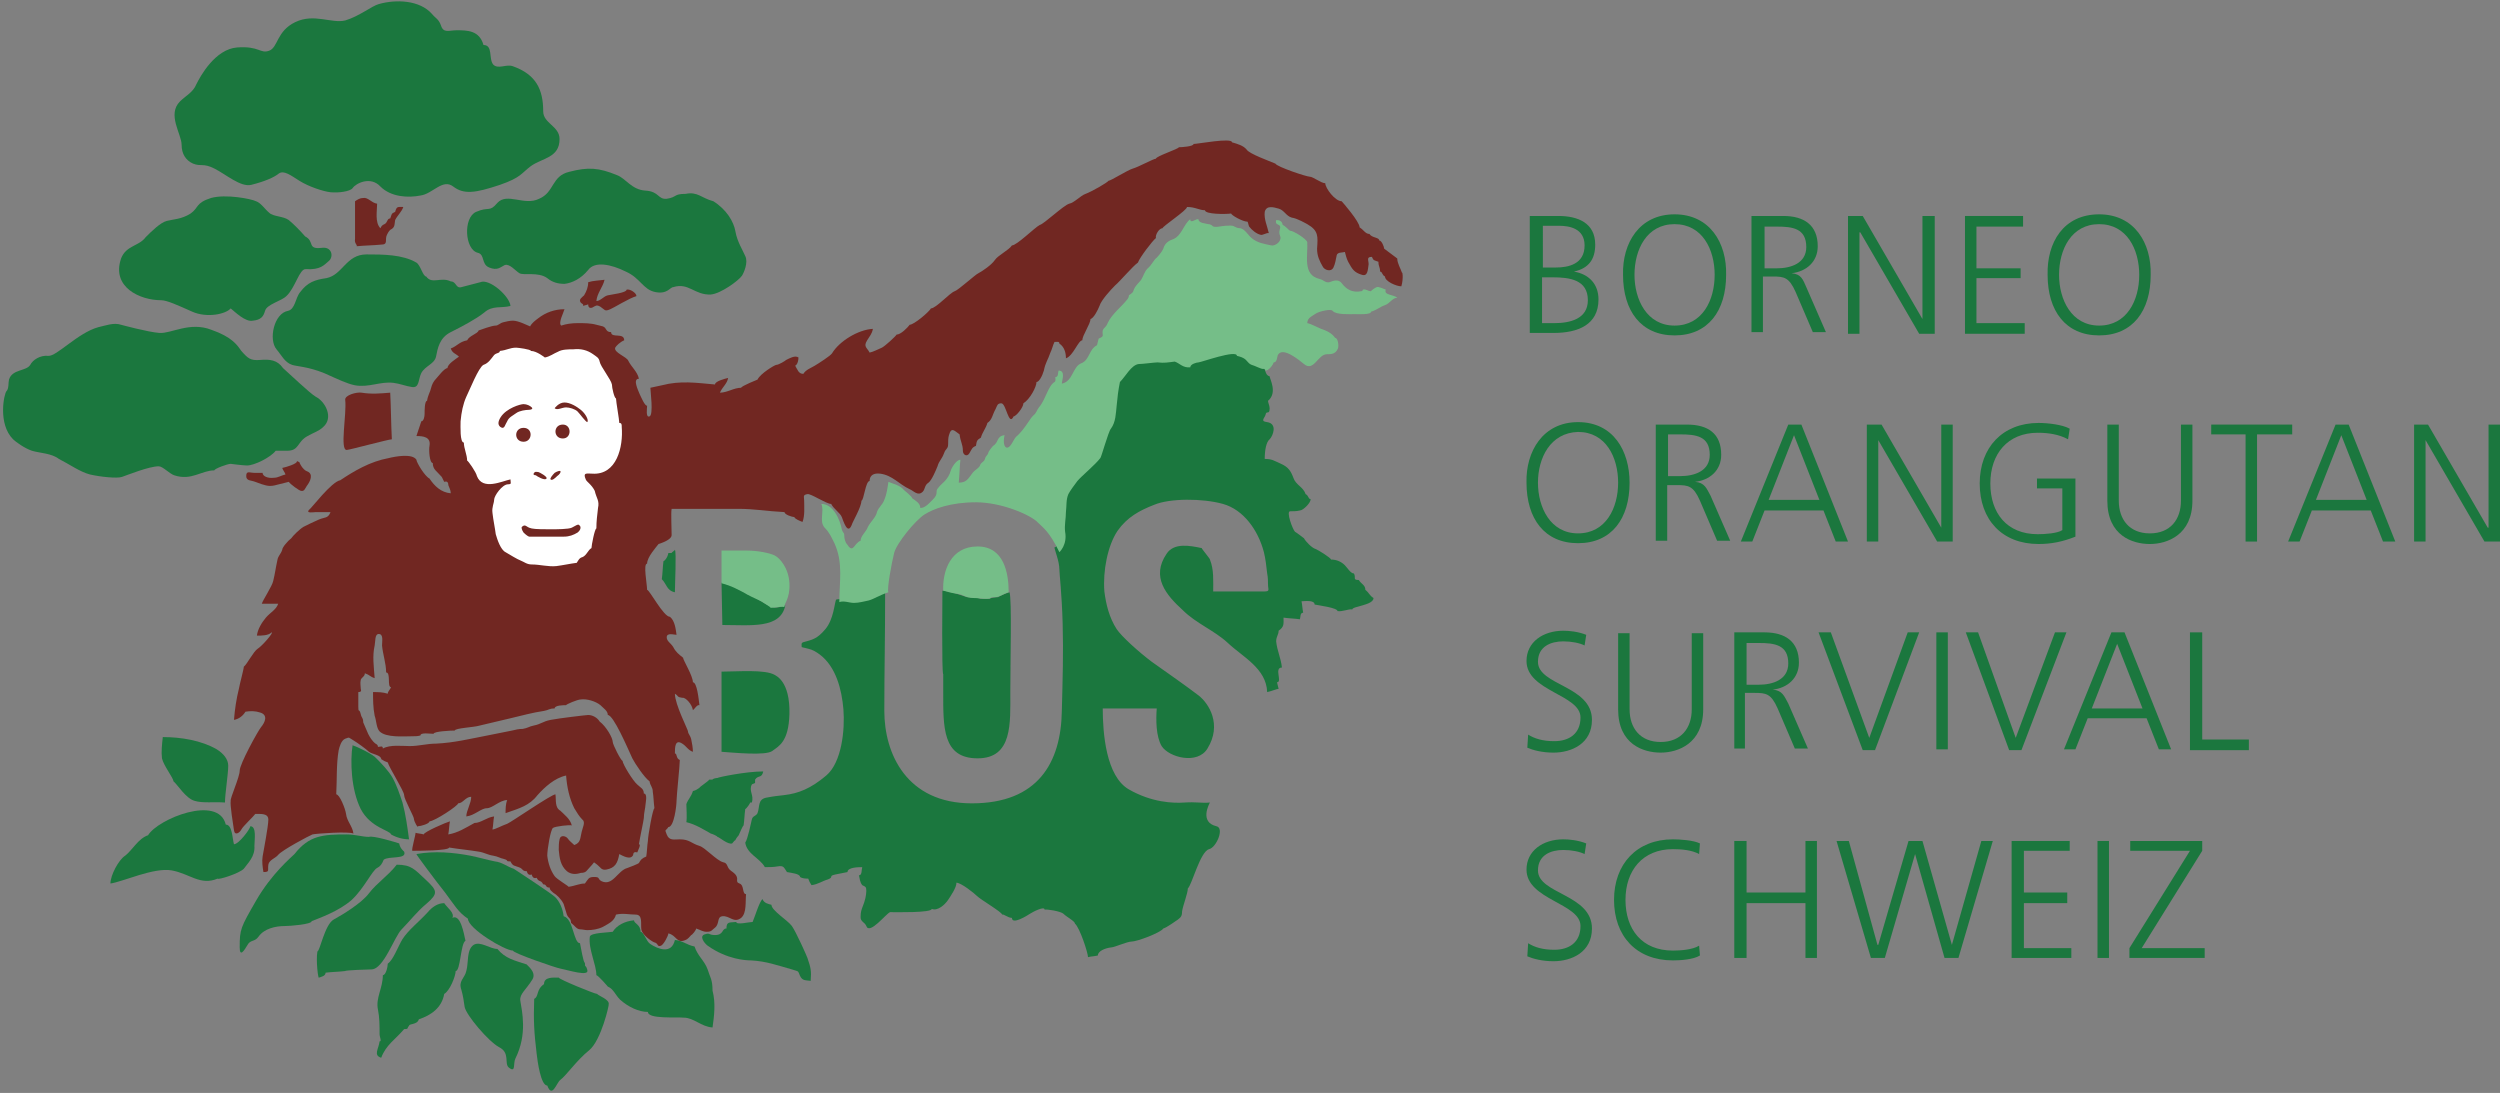
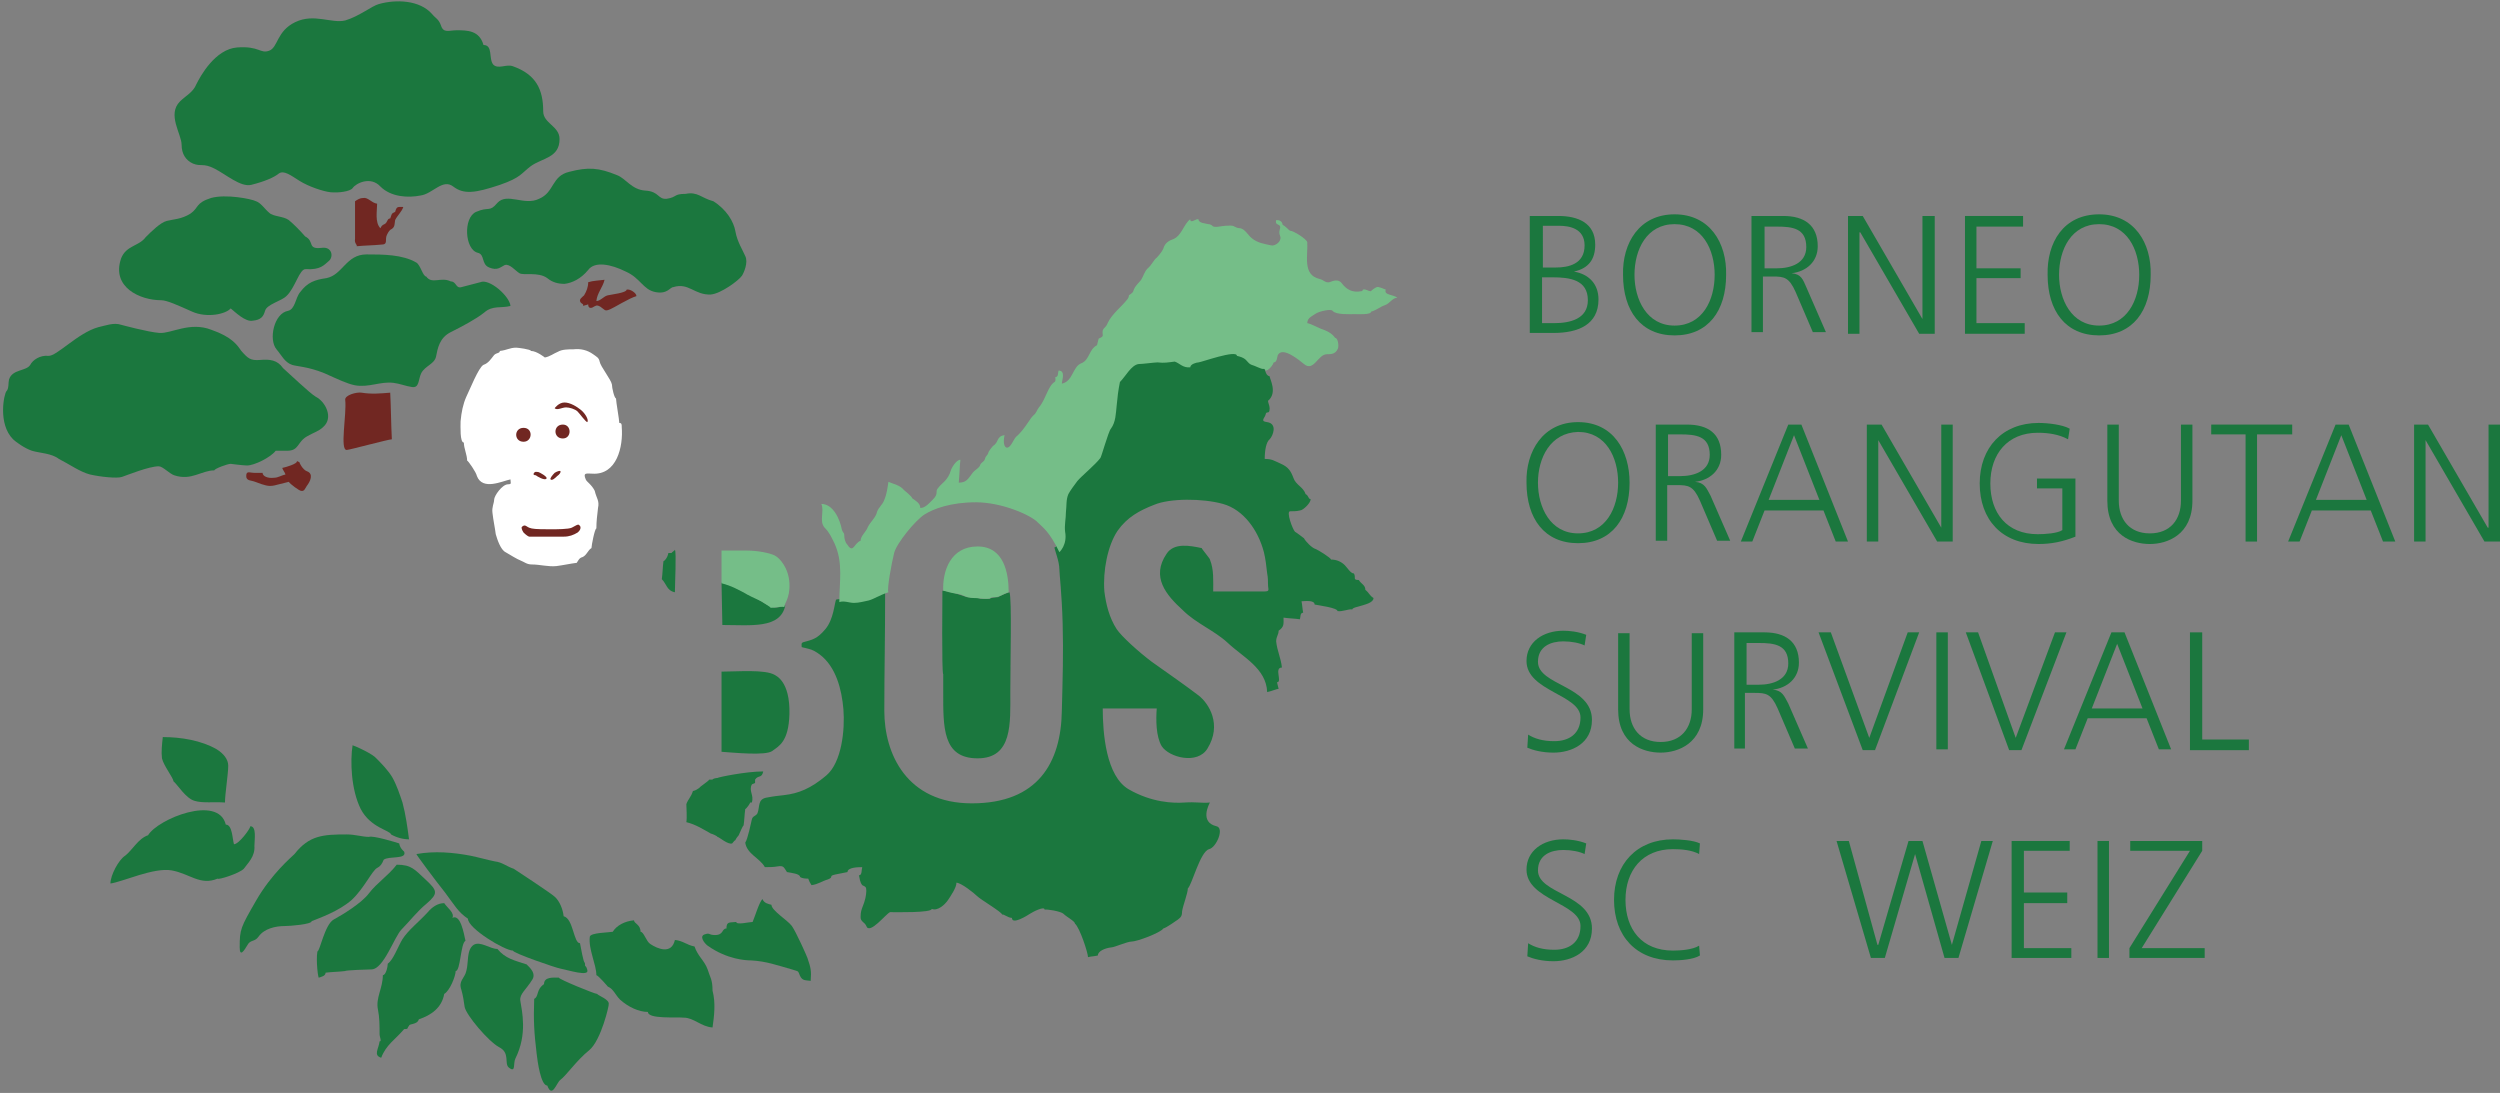
<svg xmlns="http://www.w3.org/2000/svg" version="1.1" id="Ebene_1" x="0px" y="0px" viewBox="0 0 305.6 133.6" style="enable-background:new 0 0 305.6 133.6;" xml:space="preserve">
  <rect x="0" y="0" width="305.6" height="133.6" fill="#808080" stroke="none" />
  <style type="text/css">
	.st0{fill:#1B773E;}
	.st1{fill:#75BE88;}
	.st2{fill:#712722;}
	.st3{fill:#FFFFFF;}
</style>
  <g>
    <g>
      <path class="st0" d="M188.6,32.7h1.6c1.5,0,3.5-0.4,3.5-2.7c0-2.1-1.9-2.4-3.1-2.4h-2V32.7z M188.5,39.5h1.5    c1.9,0,4.1-0.5,4.1-2.8c0-2.5-2.2-2.8-4.3-2.8h-1.3V39.5z M187.1,26.4h3.4c2.3,0,4.5,0.8,4.5,3.5c0,1.8-0.8,2.9-2.6,3.3l0,0    c1.8,0.3,3,1.5,3,3.4c0,3.1-2.5,4.1-5.5,4.1H187V26.4H187.1z" />
      <path class="st0" d="M199.8,33.6c0,3,1.5,6.2,4.9,6.2s4.9-3.1,4.9-6.2s-1.5-6.2-4.9-6.2C201.3,27.4,199.8,30.5,199.8,33.6     M204.7,26.2c4.3,0,6.4,3.5,6.3,7.4c0,4.4-2.2,7.4-6.3,7.4s-6.3-3-6.3-7.4C198.3,29.7,200.4,26.2,204.7,26.2" />
      <path class="st0" d="M215.7,32.8h1.5c1.7,0,3.6-0.6,3.6-2.6c0-2.3-1.7-2.5-3.6-2.5h-1.5V32.8z M214.3,26.4h3.7    c2.5,0,4.2,1.1,4.2,3.7c0,1.9-1.4,3.1-3.2,3.3l0,0c1.2,0.1,1.4,0.8,1.8,1.7l2.4,5.5h-1.6l-2.1-4.9c-0.8-1.8-1.4-1.9-2.8-1.9h-1.2    v6.8h-1.4V26.4H214.3z" />
    </g>
    <polygon class="st0" points="225.9,26.4 227.7,26.4 235,39 235,39 235,26.4 236.5,26.4 236.5,40.8 234.6,40.8 227.4,28.4    227.3,28.4 227.3,40.8 225.9,40.8  " />
    <polygon class="st0" points="240.2,26.4 247.3,26.4 247.3,27.7 241.6,27.7 241.6,32.8 247,32.8 247,34 241.6,34 241.6,39.5    247.5,39.5 247.5,40.8 240.2,40.8  " />
    <g>
      <path class="st0" d="M251.7,33.6c0,3,1.5,6.2,4.9,6.2c3.4,0,4.9-3.1,4.9-6.2s-1.5-6.2-4.9-6.2C253.2,27.4,251.7,30.5,251.7,33.6     M256.6,26.2c4.3,0,6.4,3.5,6.3,7.4c0,4.4-2.2,7.4-6.3,7.4c-4.1,0-6.3-3-6.3-7.4C250.2,29.7,252.2,26.2,256.6,26.2" />
      <path class="st0" d="M188,59c0,3,1.5,6.2,4.9,6.2s4.9-3.1,4.9-6.2s-1.5-6.2-4.9-6.2C189.5,52.9,188,56,188,59 M192.9,51.6    c4.3,0,6.3,3.5,6.3,7.4c0,4.4-2.2,7.4-6.3,7.4s-6.3-3-6.3-7.4C186.5,55.2,188.6,51.6,192.9,51.6" />
      <path class="st0" d="M203.9,58.2h1.5c1.7,0,3.6-0.6,3.6-2.6c0-2.3-1.7-2.5-3.6-2.5h-1.5V58.2z M202.5,51.9h3.7    c2.6,0,4.2,1.1,4.2,3.7c0,1.9-1.4,3.1-3.2,3.3l0,0c1.2,0.1,1.4,0.8,1.9,1.7l2.4,5.5h-1.6l-2.1-4.9c-0.8-1.8-1.4-1.9-2.8-1.9h-1.2    v6.8h-1.4V51.9H202.5z" />
    </g>
    <path class="st0" d="M219.3,53.2l-3.1,7.9h6.2L219.3,53.2z M218.6,51.9h1.6l5.7,14.3h-1.5l-1.5-3.8h-7.2l-1.5,3.8h-1.4L218.6,51.9z   " />
    <polygon class="st0" points="228.2,51.9 230,51.9 237.3,64.5 237.3,64.5 237.3,51.9 238.7,51.9 238.7,66.2 236.8,66.2 229.6,53.8    229.6,53.8 229.6,66.2 228.2,66.2  " />
    <g>
      <path class="st0" d="M252.3,59.7H249v-1.2h4.7v7.1c-1.5,0.6-2.9,0.9-4.5,0.9c-4.5,0-7.2-3-7.2-7.4s2.8-7.4,7.2-7.4    c1.1,0,2.9,0.2,3.8,0.7l-0.2,1.3c-1.1-0.6-2.4-0.8-3.7-0.8c-3.7,0-5.8,2.6-5.8,6.2c0,3.6,2,6.2,5.8,6.2c0.9,0,2.4-0.1,3-0.5v-5.1    H252.3z" />
      <path class="st0" d="M268,61.2c0,4.2-3.1,5.3-5.2,5.3s-5.2-1-5.2-5.3v-9.3h1.4v9.3c0,2.3,1.3,4,3.8,4s3.8-1.7,3.8-4v-9.3h1.4    L268,61.2L268,61.2z" />
    </g>
    <polygon class="st0" points="274.5,53.1 270.3,53.1 270.3,51.9 280.2,51.9 280.2,53.1 275.9,53.1 275.9,66.2 274.5,66.2  " />
    <path class="st0" d="M286.2,53.2l-3.1,7.9h6.2L286.2,53.2z M285.5,51.9h1.6l5.7,14.3h-1.5l-1.5-3.8h-7.2l-1.5,3.8h-1.4L285.5,51.9z   " />
    <polygon class="st0" points="304.2,51.9 304.2,64.5 304.1,64.5 296.8,51.9 295.1,51.9 295.1,66.2 296.5,66.2 296.5,53.8    296.5,53.8 303.7,66.2 305.6,66.2 305.6,51.9  " />
    <g>
      <path class="st0" d="M186.8,89.8c0.8,0.5,1.8,0.8,3.2,0.8c1.8,0,3.2-0.9,3.2-2.9c0-2.8-6.6-3.2-6.6-6.9c0-2.3,2-3.7,4.5-3.7    c0.7,0,1.8,0.1,2.8,0.5l-0.2,1.3c-0.6-0.3-1.6-0.5-2.6-0.5c-1.5,0-3.1,0.6-3.1,2.5c0,2.9,6.6,2.9,6.6,7.1c0,2.9-2.5,4-4.7,4    c-1.4,0-2.5-0.3-3.2-0.6L186.8,89.8z" />
      <path class="st0" d="M208.2,86.7c0,4.2-3.1,5.3-5.2,5.3c-2.1,0-5.2-1-5.2-5.3v-9.3h1.4v9.3c0,2.3,1.3,4,3.8,4s3.8-1.7,3.8-4v-9.3    h1.4V86.7z" />
      <path class="st0" d="M213.5,83.7h1.5c1.7,0,3.6-0.6,3.6-2.6c0-2.3-1.7-2.5-3.6-2.5h-1.5V83.7z M212,77.3h3.7    c2.5,0,4.2,1.1,4.2,3.7c0,1.9-1.4,3.1-3.2,3.3l0,0c1.2,0.1,1.4,0.8,1.9,1.7l2.4,5.5h-1.6l-2.1-4.9c-0.8-1.8-1.4-1.9-2.8-1.9h-1.2    v6.8H212V77.3z" />
    </g>
    <polygon class="st0" points="229.2,91.7 227.7,91.7 222.3,77.3 223.8,77.3 228.5,90.2 233.2,77.3 234.6,77.3  " />
    <rect x="236.7" y="77.3" class="st0" width="1.4" height="14.3" />
    <polygon class="st0" points="247.1,91.7 245.6,91.7 240.3,77.3 241.8,77.3 246.4,90.2 251.2,77.3 252.6,77.3  " />
    <path class="st0" d="M258.8,78.7l-3.1,7.9h6.2L258.8,78.7z M258.1,77.3h1.6l5.7,14.3h-1.5l-1.5-3.8h-7.2l-1.5,3.8h-1.4L258.1,77.3z   " />
    <polygon class="st0" points="267.7,77.3 269.2,77.3 269.2,90.4 274.9,90.4 274.9,91.7 267.7,91.7  " />
    <g>
      <path class="st0" d="M186.8,115.3c0.8,0.5,1.8,0.8,3.2,0.8c1.8,0,3.2-0.9,3.2-2.9c0-2.8-6.6-3.2-6.6-6.9c0-2.3,2-3.7,4.5-3.7    c0.7,0,1.8,0.1,2.8,0.5l-0.2,1.3c-0.6-0.3-1.6-0.5-2.6-0.5c-1.5,0-3.1,0.6-3.1,2.5c0,2.9,6.6,2.9,6.6,7.1c0,2.9-2.5,4-4.7,4    c-1.4,0-2.5-0.3-3.2-0.6L186.8,115.3z" />
      <path class="st0" d="M207.7,104.4c-0.9-0.5-2.2-0.6-3.2-0.6c-3.7,0-5.8,2.6-5.8,6.2s2,6.2,5.8,6.2c0.9,0,2.4-0.1,3.2-0.6l0.1,1.2    c-0.8,0.5-2.4,0.6-3.3,0.6c-4.5,0-7.2-3-7.2-7.4s2.8-7.4,7.2-7.4c0.8,0,2.5,0.1,3.3,0.5L207.7,104.4z" />
    </g>
-     <polygon class="st0" points="212,102.8 213.5,102.8 213.5,109.1 220.7,109.1 220.7,102.8 222.1,102.8 222.1,117.1 220.7,117.1    220.7,110.4 213.5,110.4 213.5,117.1 212,117.1  " />
    <polygon class="st0" points="239.4,117.1 237.7,117.1 234.1,104.4 234.1,104.4 230.4,117.1 228.7,117.1 224.5,102.8 226,102.8    229.5,115.5 229.6,115.5 233.3,102.8 235,102.8 238.6,115.5 238.6,115.5 242.2,102.8 243.6,102.8  " />
    <polygon class="st0" points="245.9,102.8 253,102.8 253,104 247.4,104 247.4,109.1 252.7,109.1 252.7,110.4 247.4,110.4    247.4,115.9 253.2,115.9 253.2,117.1 245.9,117.1  " />
    <rect x="256.4" y="102.8" class="st0" width="1.4" height="14.3" />
    <polygon class="st0" points="260.3,115.9 267.7,104 260.4,104 260.4,102.8 269.2,102.8 269.2,104 261.8,115.9 269.5,115.9    269.5,117.1 260.3,117.1  " />
    <g>
      <path class="st0" d="M59.1,5.5c1.2,0,0.6,1.7,1.2,2.4c0.6,0.6,1.6-0.1,2.4,0.2c2.8,1,3.7,2.8,3.7,5.5c0,1.5,2,1.8,2,3.4    c0,2.3-2.1,2.3-3.5,3.3c-1.2,0.9-1.2,1.4-3.8,2.3c-3,1-4.4,1.2-5.7,0.2s-2.5,0.9-4,1.1c-1.5,0.3-3.6,0.2-4.9-1.1    c-1.2-1.3-3-0.4-3.4,0.2c-0.3,0.4-1.7,0.6-2.7,0.5c-0.9-0.1-2.7-0.7-3.8-1.4c-1.1-0.7-1.9-1.3-2.5-0.9c-0.6,0.5-1.8,1-3.4,1.4    c-1.3,0.3-3.1-1.3-4.5-2s-1.6-0.2-2.6-0.6c-0.9-0.4-1.4-1.2-1.4-2.3c0-1.3-1.8-3.7-0.2-5.3c0.7-0.7,1.6-1.1,2-2.1    c0.5-1,2.3-4.3,5-4.5s2.8,0.8,3.9,0.4c1.1-0.4,0.9-2.4,3.2-3.5s4.4,0.2,6.1-0.2c1.7-0.5,3.3-1.8,4.1-2c2.1-0.6,5-0.5,6.5,1.2    c0.5,0.6,0.8,0.6,1.1,1.4c0.3,1,1,0.6,1.9,0.6C57.1,3.7,58.6,3.7,59.1,5.5" />
      <path class="st0" d="M87.2,24.6c1.6,1,2.5,2.5,2.7,3.7s0.9,2.3,1.2,3c0.4,0.8-0.2,2.1-0.4,2.4c-0.4,0.6-2.6,2.2-3.8,2.3    c-2,0.1-2.7-1.5-4.6-0.9c-0.4,0-0.7,0.9-2.2,0.6c-1.5-0.3-1.8-1.7-3.6-2.5c-1.8-0.9-3.8-1.3-4.6-0.2c-0.9,1.1-2,1.6-2.9,1.7    c-0.8,0-1.5-0.2-2.1-0.7c-1.1-0.8-2.9-0.3-3.4-0.6s-1.2-1.2-1.8-1c-0.6,0.3-0.9,0.7-1.9,0.3s-0.5-1.6-1.4-1.8    c-1.6-0.4-1.8-4.3-0.2-5s1.6,0.1,2.6-1.1c1.2-1.3,3.3,0.4,5.1-0.5c1.9-0.8,1.5-2.8,3.7-3.3c2.3-0.6,3.6-0.5,5.8,0.4    c1.1,0.4,1.8,1.8,3.5,1.9s1.5,1.1,2.6,1c1.3-0.2,0.8-0.6,2.3-0.6C85.3,23.4,85.7,24.2,87.2,24.6" />
      <path class="st0" d="M31.3,24.6c0.6,0.2,1.1,1,1.6,1.4c0.5,0.5,1.7,0.4,2.4,0.9c0.6,0.5,1.4,1.3,2,2c1.2,0.6,0.2,1.6,2,1.4    c1.3-0.2,1.5,1.1,0.9,1.6c-0.6,0.5-1,1.1-2.8,1c-0.8-0.1-1.3,2.3-2.4,3.3c-0.6,0.6-2.4,1-2.6,1.8c-0.2,0.7-0.5,1.1-1.5,1.2    c-0.9,0.2-2.2-1.1-2.7-1.5c-0.6,0.7-2.9,1.2-4.7,0.4c-1.8-0.8-3.1-1.4-3.8-1.4c-2.6,0-6.1-1.6-4.9-5.1c0.6-1.6,2.2-1.5,3-2.6    c0.7-0.7,1.8-1.8,2.6-2c0.8-0.2,1.8-0.2,2.9-0.9c1-0.7,0.6-1.3,2.5-1.9C27.6,23.7,30.7,24.3,31.3,24.6" />
      <path class="st0" d="M62.4,37.4c-1.1,0.3-2.2-0.1-3.2,0.8c-1,0.8-2.7,1.7-4.1,2.4c-1.4,0.7-1.6,2-1.8,3c-0.2,0.9-1.3,1.1-1.8,2    c-0.4,0.8-0.2,1.9-1.2,1.7c-0.7-0.1-1.4-0.4-2.2-0.5c-1.6-0.2-3,0.6-4.7,0.3c-1-0.2-2-0.7-3.8-1.5c-2-0.8-3.3-0.8-3.9-1    c-0.9-0.3-1.3-1.2-1.9-1.9c-1-1.2-0.3-4.4,1.4-4.7c0.9-0.2,0.9-1.6,1.5-2.3c0.9-1.2,1.8-1.5,3.2-1.7c2-0.4,2.4-2.9,4.9-2.9    c2,0,4.4,0,6.1,1c0.5,0.3,0.8,1.7,1.2,1.7c0.7,1,1.8,0,3,0.6c0.7,0,0.6,0.9,1.3,0.7c0.8-0.2,1.5-0.4,2.3-0.6    C59.8,34,62.3,36.2,62.4,37.4" />
      <path class="st0" d="M3.9,55.1c-0.9-0.3-2-1.1-2.3-1.4c-1.9-1.9-1.1-5.6-0.8-5.9c0.3-0.3,0.2-1,0.3-1.4c0.4-1.3,2.1-1,2.6-1.8    C4,44,4.9,43.4,5.9,43.5c1,0.1,3.6-2.8,6.1-3.5c0.9-0.2,1.9-0.6,2.8-0.3c0,0,3.3,0.9,4.7,1s3.7-1.4,6.3-0.4    c2.6,0.9,3.2,1.9,3.7,2.6c0.8,0.9,1.1,1.2,2.3,1.1c1.2-0.1,2.1,0,2.8,1c0.8,0.7,3.3,3.1,4,3.5c1.2,0.6,2.2,2.6,0.9,3.7    c-0.5,0.5-1.2,0.7-1.9,1.1c-1.3,0.7-1,1.8-2.5,1.8h-1.4c-0.6,0.8-2.6,1.8-3.5,1.8c-0.5,0-2-0.2-2-0.2c-0.4,0-2,0.6-2,0.8    c-1.6,0-2.8,1.3-4.9,0.6c-0.6-0.2-1.4-1.1-1.9-1.1c-1.2,0-3.9,1.1-4.5,1.3s-2.6,0-3.9-0.3c-1.2-0.3-2.6-1.3-3.8-1.9    C6.3,55.4,4.9,55.4,3.9,55.1" />
      <path class="st0" d="M155.2,46c0,0.3,1,2-0.2,3c0,0.2,0.2,0.6,0.2,0.9c0,0.9-0.4,0.2-0.5,0.8c-0.1,0.4-0.7,0.8,0.2,0.9    c1.3,0.2,0.7,1.7,0.3,2.1c-0.4,0.3-0.6,1.3-0.6,2.4c0.9,0,1.1,0.2,2,0.6c0.9,0.4,1.2,0.9,1.5,1.7c0.3,0.9,1.2,1.1,1.5,2    c0.4,0.2,0.3,0.6,0.6,0.6c0.1,0.4-0.9,1.4-1.3,1.4c-0.4,0.1-0.8,0.1-1.2,0.1c-0.5,0,0.3,2.2,0.6,2.5c0.2,0.1,1.1,0.8,1.1,0.8    c0.2,0.4,1,1.2,1.4,1.3c0.3,0.1,1.9,1.1,1.9,1.3c0.6,0,1.2,0.2,1.7,0.7c0.3,0.3,0.7,1,1.1,1c0.3,0.5-0.2,0.8,0.6,0.8    c0.3,0.5,0.8,0.6,0.8,1.2c0.5,0.4,0.5,0.7,1,1c0,0.9-2.6,1-2.6,1.4c-0.4-0.1-1.2,0.3-1.8,0.2c0-0.4-2.3-0.7-2.8-0.8    c0-0.6-1.3-0.4-1.6-0.4c0.1,0.5,0.1,0.9,0.2,1.4c-0.4,0-0.3,0.5-0.4,0.8c-0.7-0.1-1.3-0.1-2-0.2c0,0.8,0.1,1.1-0.6,1.6    c0,0.5-0.3,0.7-0.3,1.3c0.1,1.1,0.6,2.1,0.7,3.2c-1,0,0.1,1.8-0.6,1.8c0.1,0.3,0.1,0.5,0.2,0.8c-0.2,0-0.9,0.3-1.4,0.4    c-0.1-2.9-3-4.3-4.8-6c-1.6-1.5-3.9-2.4-5.5-4c-2.1-1.9-3.9-4.1-2-6.9c0.9-1.4,2.9-1,4.3-0.7c0,0.1,1.1,1.4,1,1.4    c0.5,1.2,0.4,2.6,0.4,3.9h6.2c0.8,0,0.5-0.2,0.5-0.9c0-0.4,0-0.8-0.1-1.3c-0.1-0.9-0.2-1.8-0.4-2.6c-0.7-2.7-2.5-5.2-5-5.9    s-6.5-0.7-8.4,0.1c-1.8,0.7-3.3,1.5-4.5,3.2c-1.2,1.8-1.8,4.9-1.6,7.4c0.2,1.6,0.6,3.2,1.5,4.6c0.6,0.9,2.7,2.8,4.3,4    c1.7,1.2,4.4,3.1,5.7,4.1s2.9,3.6,1.1,6.5c-1.2,2-4.7,1.1-5.6-0.3c-0.7-1.2-0.7-3.2-0.6-4.6h-6.6c0,3,0.4,8.3,3.2,9.9    s5.4,1.7,6.8,1.6c1.4-0.1,2.1,0.1,3.1,0c-0.1,0.2-1.3,2.4,0.8,2.9c1,0.2,0,2.6-0.9,2.8c-1.1,0.3-2.1,4.4-2.6,4.8    c0,0.6-0.6,2.1-0.7,2.8c0,0.5-0.1,0.7-0.5,1c-0.3,0.2-1.4,1-1.8,1.1c-0.3,0.5-3.2,1.6-3.9,1.6c-0.5,0-2.1,0.7-2.4,0.7    c-0.9,0.1-1.7,0.5-1.7,1c-0.4,0.1-0.8,0.1-1.2,0.2c0-0.5-1-3.6-1.6-4.1c0-0.3-1-0.8-1.4-1.2c-0.3-0.3-2.1-0.6-2.3-0.5    c0-0.5-1.5,0.3-1.8,0.5s-2.2,1.4-2.2,0.5c-0.5,0-1-0.5-1.2-0.4c0-0.3-2.6-1.8-3.1-2.3c-0.3-0.3-1.9-1.6-2.5-1.6    c0.1,0.5-0.8,1.8-1,2.1c-0.4,0.6-1.3,1.4-2,1.1c0,0.5-4.4,0.4-5.1,0.4c-0.5,0.2-2.5,2.8-2.9,1.7c-0.2-0.5-0.7-0.5-0.7-1.1    s0.1-0.9,0.3-1.4c0.2-0.5,0.4-1.2,0.4-1.8c0-0.5-0.1-0.5-0.5-0.7c-0.3-0.4-0.3-0.8-0.4-1.2c0.4,0,0.3-0.7,0.4-1    c-0.4,0-1.8,0-1.8,0.6c-0.5,0.1-1,0.2-1.5,0.3c-0.9,0.2-0.1,0.3-0.9,0.6c-0.7,0.2-1.2,0.6-2,0.7c-0.2-0.3-0.3-0.5-0.4-0.8    c-0.3,0-0.7,0-1-0.2c0-0.4-1.1-0.5-1.6-0.6c-0.4-0.6-0.4-0.8-1.1-0.7c-0.5,0.1-1.1,0.1-1.6,0.1c-0.6-1.1-2.2-1.6-2.4-3    c0.3-0.4,0.7-2.4,0.8-2.8c0.1-0.5,0.5-0.4,0.7-0.8c0.3-0.8,0-1.7,1.1-1.9c0.7-0.1,0.3-0.1,2.1-0.3c1.8-0.2,3.3-0.8,5.2-2.4    c1.9-1.6,2.3-5.6,2.1-8.1c-0.2-2.4-0.9-5.2-2.9-6.7c-0.4-0.3-0.9-0.6-1.4-0.7c-0.3-0.1-0.5-0.1-0.8-0.2c0-0.3-0.1-0.5,0.2-0.6    c1.1-0.3,1.7-0.4,2.7-1.6s1.1-3.1,1.3-3.6c0.5-0.2,1.6,0.2,2,0.2c0.6,0,3.5-1.1,4-1.2c0,6.3-0.1,9.4-0.1,14.6s2.7,11.3,10.7,11.3    c8.1,0,10.9-5,11-11.3c0.1-3.9,0.2-7.1,0.1-10.7c-0.1-3.6-0.4-6.1-0.4-6.6c0-1-0.6-2.4-0.6-2.7c0.5,0,0.6-1.2,0.6-2.6    c-0.1-6.2,2.1-6.6,2.5-7.1c0.5-0.5,1.1-0.7,1.6-1.2c0.4-0.4,1.2-4.3,1.9-4.3c0-0.3-0.4-4.9,0.8-6.5c0.4-0.3,1.4-0.5,1.5-1    c0.3-0.1,2.4-0.4,2.4-0.5c0-0.2,0.9,0.3,1.3,0.3c1.2-0.8,2.5,0.3,2.7,0.2c0,0.3,1.6-0.1,1.6-0.6c0.7,0.3,2-0.5,1.9-0.5    c0,0.1,2.6-0.8,2.6-0.3c0.6-0.3,2.1,1.3,2.1,1.1c0.3,0.1,1.4,0.1,1.4,0.7C154.9,44.5,154.4,45.8,155.2,46" />
      <path class="st0" d="M88.2,71.2c1,0.3,2,0.7,3,1v0.4c1.3,0.3,2,1.2,3.2,1.6c0.6,0.2,1.2-0.1,1.6-0.2c-0.6,2.9-4.2,2.4-7.7,2.4    L88.2,71.2L88.2,71.2z" />
      <path class="st0" d="M115.2,72.2c1,0.1,2.1,0.5,3,0.8c0.5,0,1.6,0.1,1.6,0.2h1.2c0-0.1,0.7-0.2,1-0.2c0.1-0.1,1-0.5,1.4-0.6    c0.3,0.8,0.1,8.4,0.1,12.2c0,3.8,0.3,8.1-4,8.1s-4.2-3.8-4.2-8.1v-2.2C115.1,82.4,115.2,72.5,115.2,72.2" />
      <path class="st0" d="M88.2,82.1c1.9,0,5.3-0.3,6.5,0.4c0.1,0.1,1.9,0.7,1.8,4.8c-0.1,3.4-1.3,3.9-2.1,4.5    c-0.8,0.6-4.7,0.2-6.2,0.1C88.2,91.9,88.2,82.1,88.2,82.1z" />
      <path class="st0" d="M19.9,90.1c2.2,0,4.7,0.4,6.6,1.5c0.8,0.5,1.4,1.2,1.4,2c0,1-0.4,3.5-0.4,4.5c-1.4-0.1-2.7,0.1-3.7-0.2    c-1.1-0.3-2.1-2-2.6-2.4c0-0.4-1.2-1.9-1.4-2.8C19.7,91.9,19.8,91,19.9,90.1" />
      <path class="st0" d="M43.1,91.1c0.6,0.2,2.5,1.1,2.9,1.6c0.5,0.5,1.5,1.5,2,2.4s0.9,2.1,1.2,3c0.4,1.5,0.6,3,0.8,4.5    c-0.7,0-1.5-0.2-2.2-0.6c-0.1-0.5-2.5-0.8-3.7-3.1C42.9,96.5,42.8,93,43.1,91.1" />
      <path class="st0" d="M93.3,94.3c-0.2,0.9-0.6,0.4-1,1v0.4c-0.1,0.1-0.3,0.1-0.4,0.2c-0.4,0.8,0.3,1.3,0,2.2h-0.2    c0,0.1-0.4,0.7-0.6,0.8c-0.1,0.7-0.1,1.3-0.2,2c-0.1,0-0.5,1-0.6,1.2c-0.1,0.1-0.4,0.5-0.4,0.6c-0.1,0-0.3,0.3-0.4,0.4    c-0.5,0.2-1.6-0.8-1.8-0.8c0-0.1-0.7-0.4-0.8-0.4c-0.9-0.5-1.8-1.1-3-1.4c0.1-0.5,0-1.9,0-2.2c0.2-0.6,0.6-0.9,0.8-1.6    c0.4-0.1,0.5-0.2,0.8-0.4c0-0.1,1.1-0.8,1.2-1h0.4c0-0.1,0.4-0.2,0.6-0.2C87.8,95,91.2,94.3,93.3,94.3" />
      <path class="st0" d="M27.6,100.8c0.8,0,0.8,1.7,1,2.4c0.6,0,2-1.9,2-2.2c0.8,0,0.5,1.7,0.5,2.4c0.1,1.3-0.8,2.1-1.3,2.8    c-0.6,0.6-3.2,1.4-3.2,1.2c-2.1,0.9-3.4-0.6-5.6-1s-6,1.4-7.5,1.6c0-1,1-2.9,1.8-3.4c0.9-0.7,1.6-2.1,2.8-2.5    C19.3,100.1,26.7,97.1,27.6,100.8" />
      <path class="st0" d="M48.8,103.1c0.1,0.6,0.5,0.9,0.6,1c0.4,1-1.9,0.5-2.5,1c-0.2,0.5-0.4,0.8-0.8,1c-0.6,0.3-1.6,2.5-3.1,3.9    c-1.6,1.4-3.9,2.2-4.9,2.6c0,0.4-2.7,0.6-3.3,0.6c-1.1,0-2.5,0.3-3.2,1.3c-0.5,0.7-1,0.3-1.4,1.1c-0.3,0.5-0.9,1.5-0.9,0.2    c0-2.2,0.1-2.4,2-5.7c1.9-3.3,4.3-5.3,4.7-5.7c1.8-2.3,3.5-2.4,6.4-2.4c1,0,1.9,0.3,2.7,0.3C45.6,102.1,48.5,103,48.8,103.1" />
      <path class="st0" d="M68.9,112c1.2,0.3,1.2,3.3,2,3.3c0.1,0.4,0.4,2.4,0.6,2.4c0,0.7,0.1,0.1,0.3,0.9c0.2,0.8-2.3,0-3.3-0.2    c-0.6-0.1-5.8-1.9-5.8-2.2c-1,0-5.5-2.7-5.5-3.9c-1.2-0.8-1.6-1.6-2.8-3.2c-1.2-1.5-3.5-4.6-3.5-4.7c2.2-0.4,4.5-0.2,6.6,0.2    c1,0.2,2,0.5,3,0.7c0.9,0.1,1.4,0.6,2.3,0.9c0,0,4.9,3.2,5.1,3.5C68.4,110.2,68.8,111.1,68.9,112" />
      <path class="st0" d="M39,119.5c-0.1,0.3-0.4-2.1-0.2-3.2c0.3,0,0.9-3.3,2-3.9s3.4-2,4.3-3.2c1-1.3,2.3-2.1,3.4-3.5    c1.8,0,2.2,0.6,3.5,1.8c1.5,1.4,1.6,1.7,0.1,3c-1.1,0.9-2.1,2.2-3,3.1s-2.2,4.9-3.7,4.9c-0.4,0-3.2,0.1-3.2,0.2    c-0.8,0.1-1.6,0.1-2.4,0.2C39.8,119.3,39.3,119.4,39,119.5" />
      <path class="st0" d="M94.3,110.6c0,0.7,2,1.9,2.5,2.6s1.8,3.6,1.9,3.9c0.4,1.2,0.5,1.5,0.4,2.8c-0.7-0.1-1,0-1.3-0.6    c-0.3-0.7-0.1-0.5-1-0.8c-1.8-0.5-3.1-1-5-1.1c-0.6,0-2.9-0.1-5.3-1.8c-0.4-0.3-1.1-1.2-0.3-1.4c0.6-0.2,0.4,0.1,1.2,0.1    c1.1,0,0.8-0.8,1.4-0.8c0-0.9,0.4-0.7,1.2-0.8c0,0.4,1.6,0,2,0c0.3-0.7,0.8-2.4,1.2-2.8C93.4,110.4,93.9,110.5,94.3,110.6" />
      <path class="st0" d="M51.2,124.6c-0.2,0.7-1.2,0.5-1.2,0.8c-0.3,0.3,0,0.4-0.6,0.4c-1.1,1.3-2.2,1.9-2.8,3.5c-1-0.3-0.3-1.1-0.2-2    c0.3,0,0-0.5,0-0.9c0-1,0-2-0.2-3c-0.3-1.4,0.6-2.6,0.6-4.2c0.4,0,0.6-1.1,0.6-1.4c0.7-0.5,1.2-2,1.8-3c0.7-1.1,2-2.1,3.1-3.3    c0.5-0.6,1.2-1.1,2-1.1c0.4,0.6,1.3,1.2,1,1.8c1-0.5,1.4,1.9,1.6,2.8c-0.6,0.3-0.6,3.7-1.2,3.7c0,0.6-0.7,2.4-1.4,2.8    C54,123.2,52.7,124.1,51.2,124.6" />
      <path class="st0" d="M82.5,114.9c1,0.1,1.4,0.6,2.4,0.8c0.4,1.2,1.2,1.7,1.6,2.8c0.3,1,0.6,1.2,0.6,2.6c0.4,1.5,0.2,3.1,0,4.5    c-1.4-0.1-2.3-1.2-3.5-1.2c-0.9-0.1-4.4,0.2-4.4-0.7c-1.1,0-2.4-0.6-3.4-1.5c-0.6-0.6-0.8-1.3-1.5-1.6c0,0-1.1-1.3-1.4-1.4    c0-1.3-1-3.2-0.8-4.7c0.1-0.5,2.3-0.5,2.8-0.6c0.5-0.8,1.5-1.3,2.6-1.4c0,0.4,0.8,0.5,0.8,1.4c0.4,0,0.7,1.2,1.2,1.5    C80.4,116,82.1,116.7,82.5,114.9" />
      <path class="st0" d="M64.4,117.9c0,0.1,1.2,0.9,0.7,1.8c-0.8,1.3-1.6,1.8-1.5,2.6c0.2,1.3,0.9,4.1-0.6,7.1    c-0.3,0.6,0.1,1.8-0.8,1.1c-0.6-0.5,0.2-1.8-1.2-2.5c-1.3-0.7-4-3.9-4.2-4.9c-0.1-0.7-0.2-1.4-0.4-2.1c-0.4-1.1,0.4-1.4,0.6-2.3    c0.3-1,0-2.6,0.9-3.2c0.8-0.5,2,0.5,2.9,0.5C61.8,117.2,62.9,117.4,64.4,117.9" />
      <path class="st0" d="M72,128.4c-1.5,1.2-2.8,3.1-3.5,3.6c-0.5,0.4-1,2.3-1.6,0.7c-0.8,0-1.2-3-1.3-3.9c-0.3-2.5-0.4-4-0.3-6.7    c0.6-0.3,0.2-1.1,1.2-1.8c0-0.9,1.1-0.8,1.8-0.8c0,0.2,4.4,2,4.7,2c0.1,0.2,1.6,0.7,1.4,1.3C74.5,122.7,73.5,127.2,72,128.4" />
      <path class="st1" d="M156,26.9c0.4,0,0.7,0.1,0.8,0.6c0.3,0.1,0.8,0.7,0.9,0.7c0.4,0,2,1,2.1,1.4c0.1,1.7-0.6,4,1.5,4.5    c0.5,0.1,0.7,0.5,1.2,0.4c0.5-0.2,1.1-0.4,1.5,0.1c0.6,0.8,1.3,1.2,2.4,1c0.1,0,0.2-0.1,0.2-0.2c0.4-0.1,0.6,0.2,1,0.2    c0-0.1,0.6-0.5,0.7-0.5c0.2-0.1,0.8,0.2,1.1,0.3c-0.3,0.7,1,0.6,1.4,1c-0.6,0-0.9,0.7-1.5,0.9s-1,0.6-1.7,0.8c0,0.4-1.6,0.3-2,0.3    c-0.6,0-2.3,0.1-2.7-0.4c-0.2-0.3-1.7,0.1-2,0.3c-0.4,0.3-1.1,0.5-1.1,1.2c0.5,0.1,1.2,0.5,1.7,0.7c0.6,0.2,1.3,0.5,1.7,1.1    c0.4,0,0.5,1.2,0.3,1.4c-0.3,0.6-0.8,0.6-1.3,0.6c-1.1,0-1.6,2.2-2.8,1.2c-0.5-0.4-2.6-2.2-3.2-1.1c-0.1,0.3-0.1,0.9-0.5,0.9    c-0.1,0.3-0.4,0.7-0.7,0.9c-0.5,0.3-0.2-0.2-0.6-0.1c-0.3,0-1-0.4-1.4-0.5c-0.3-0.1-0.4-0.3-0.7-0.6s-0.7-0.4-1.1-0.5    c0-0.8-4.4,0.8-4.7,0.8c-0.2,0-1,0.2-1,0.6c-0.9,0.1-1.3-0.5-1.9-0.7c-0.8,0.1-1.3,0.2-2.1,0.1c-0.4,0-1.8,0.2-2.3,0.2    c-0.9,0.1-1.6,1.5-2.3,2.2c-0.2,1-0.3,1.8-0.4,2.9c-0.1,0.9-0.1,2-0.7,2.8c-0.3,0.3-1.2,3.6-1.3,3.6c-0.6,0.8-2.3,2.2-2.8,2.8    c-0.3,0.4-0.9,1.2-1.1,1.6c-0.3,0.7-0.2,1.4-0.3,2.2c0,0.8-0.2,1.6-0.1,2.4c0.3,1.6-0.7,2.5-0.7,2.5c-1.2-2.5-2-3-2.6-3.6    c-0.8-0.9-4.4-2.5-7.6-2.5c-3.1,0-5.2,0.8-6.3,1.5c-1.1,0.7-3.4,3.5-3.7,4.7c-0.3,1.2-0.9,4.4-0.7,4.8c-1.2,0.4-1.7,0.8-2.4,1    c-0.5,0.1-1.2,0.3-1.8,0.3c-0.6,0-1.2-0.3-1.8-0.1c0-2.5,0.5-4.8-0.6-7.2c-0.4-0.8-0.6-1.3-1.2-1.9c-0.7-0.8,0-2-0.4-2.9    c1.5,0,2.3,2,2.5,3.1c0.1,0.4,0.3,0.4,0.3,0.7c0,0.4,0.1,0.9,0.4,1.2c0.7,1.1,0.8-0.2,1.6-0.5c0-0.6,0.7-1.1,0.9-1.7    c0.3-0.6,1-1.2,1.1-1.8c0.2-0.6,0.7-0.9,0.9-1.5c0.3-0.7,0.4-1.5,0.5-2.2c0.7,0.3,1.4,0.4,1.9,1c0.1,0.1,1,0.8,1,1    c0.4,0.3,1,0.6,1,1.2c0.6,0,1.1-0.6,1.5-1s0.5-0.6,0.5-1.1c0-0.3,0.7-0.9,1-1.2s0.6-0.8,0.7-1.2s0.7-1.4,1.2-1.4    c-0.1,0.9-0.1,1.8-0.2,2.8c0.9,0,1.1-0.4,1.7-1.2c0.2-0.3,0.8-0.6,0.9-0.9c0.1-0.4,0.5-0.4,0.6-0.8c0.1-0.4,0.3-0.4,0.4-0.7    c0-0.2,0.5-0.8,0.6-0.9c0.7-0.4,0.4-1.2,1.4-1.3c-0.1,0.4-0.2,1.3,0.2,1.5c0.5,0.2,0.9-1,1.2-1.3c0.6-0.5,1.1-1.2,1.5-1.8    c0.2-0.3,0.4-0.6,0.6-0.8c0.4-0.3,0.4-0.6,0.7-1c0.8-0.9,1.1-2.6,1.9-3.1c0.2-0.1,0.1-0.4,0.1-0.6c0.4,0,0.3-0.5,0.4-0.8    c0.9,0,0.4,1.2,0.4,1.6c1.4-0.3,1.3-2.1,2.4-2.5c1-0.4,0.9-1.7,1.9-2.2c0.1-0.3,0.1-0.5,0.2-0.8c0.2-0.1,0.5-0.2,0.5-0.4    c0-0.3-0.1-0.5,0.1-0.8c0.2-0.2,0.4-0.4,0.5-0.7c0.5-1.1,1.7-2,2.4-2.9c0.1-0.1,0.2-0.3,0.2-0.5c0.4-0.3,0.5-0.3,0.6-0.7    c0.2-0.5,0.6-0.8,0.9-1.2c0.3-0.5,0.4-1,0.8-1.4c0.5-0.4,0.7-1,1.1-1.3c0.2-0.2,0.7-0.8,0.8-1.1c0.2-0.7,0.7-1,1.3-1.2    c1-0.5,1.2-1.8,2-2.4c0,0.6,0.7-0.1,1,0c0,0.5,0.9,0.5,1.2,0.6c0.2,0,0.4,0.1,0.5,0.2c0.2,0.3,1.2,0,1.6,0c0.5,0,0.8-0.1,1.1,0.1    c0.2,0.1,0.4,0.2,0.7,0.2c0.6,0.1,1,0.9,1.4,1.2c0.7,0.6,1.5,0.7,2.4,0.9c0.5,0.1,1.3-0.5,1.1-1.1c-0.2-0.5-0.1-0.6,0-1.1    C156.5,27.3,155.8,27.6,156,26.9" />
      <path class="st1" d="M88.2,67.3h3.1c1.3,0,2.8,0.3,3.4,0.6c0.6,0.3,1.7,1.5,1.8,3.4c0.1,1.9-0.7,2.5-0.6,2.9    c-0.7-0.1-0.9,0.1-1.7,0.1c0-0.1-0.7-0.5-1-0.7c-0.5-0.3-1.3-0.6-1.8-0.9c-1.1-0.6-2-1.1-3.2-1.4C88.2,70.1,88.2,68.6,88.2,67.3" />
      <path class="st1" d="M119.5,66.8c3.2,0,3.8,3.2,3.8,5.6c-0.7,0.2-1.1,0.6-1.7,0.6c-0.8,0-0.2,0.2-1.1,0.2c-0.6,0-0.8-0.1-1.5-0.1    c-0.9,0-1.2-0.4-1.9-0.5c-0.8-0.1-1.4-0.3-1.8-0.4C115.2,69.8,116.2,66.8,119.5,66.8" />
      <path class="st0" d="M82.5,72.4c-1-0.2-1-1-1.6-1.6c0.1-0.7,0.1-1.4,0.2-2.2c0.1,0,0.5-0.4,0.6-1h0.4c0-0.1,0.4-0.3,0.4-0.4    C82.7,67.5,82.5,71.4,82.5,72.4" />
-       <path class="st2" d="M171.3,35c-0.6,0-2-0.6-2-1.2c-0.4-0.2-0.3-0.6-0.6-0.6c0-0.6-0.2-0.6-0.2-1.2c-0.5-0.2-0.6-0.1-0.8-0.6    c-0.7,0-0.4,0.4-0.4,0.9c-0.1,0.7-0.1,1.5-0.8,1.3c-1-0.3-1.2-0.7-1.7-1.6c-0.2-0.4-0.3-0.8-0.4-1.2c-0.3,0.1-0.9,0-1,0.4    c-0.1,0.5-0.2,1.1-0.4,1.5c-0.3,0.6-1.1,0.3-1.3-0.1c-0.4-0.7-0.7-1.3-0.7-2.2c0.1-1.5,0.2-2.2-1.2-3c-0.2-0.1-1.2-0.7-1.9-0.8    c-0.7-0.2-0.9-0.9-1.6-1.1c-0.7-0.2-1.5-0.4-1.7,0.4c-0.1,0.9,0.3,1.7,0.5,2.6c-0.2-0.1-0.8,0.3-1,0.2c-0.5-0.1-1.1-0.6-1.4-1    c-0.1-0.2-0.1-0.4-0.2-0.6c-0.6,0-2-0.8-2-1c-0.7,0.1-3.2,0.1-3.2-0.4c-0.7,0-1.2-0.4-2.2-0.4c0,0.4-2.9,2.3-3,2.6    c-0.4,0-0.9,0.8-0.8,1.2c-0.4,0.3-2,2.4-2.2,3c-0.6,0.4-2.2,2.3-2.8,2.8c-0.5,0.5-1.7,1.8-1.9,2.5c-0.2,0.5-0.7,1.5-1.1,1.6    c0,0.6-1,2-1,2.6c-0.5,0-1.1,1.9-2,2.2c0-0.7-0.2-1.4-0.8-1.8c0-0.3-0.3-0.2-0.6-0.2c-0.2,0.4-0.3,0.9-0.5,1.3    c-0.3,0.9-0.6,1.2-0.8,2.2c-0.2,0.7-0.6,1.4-0.9,1.4c0,0.6-0.8,2.1-1.6,2.6c0,0.5-0.9,1.6-1.2,1.6c-0.6,1.3-0.9-1.6-1.5-1.6    c-0.5,0-0.5,0.3-0.7,0.7c-0.4,0.7-0.4,1.3-1,1.7c-0.2,0.7-0.6,1.1-0.8,1.8c-0.5,0.3-0.5,0.4-0.6,1c-0.5,0.2-0.5,0.4-0.8,0.9    s-0.8,0.2-0.8-0.3c0-0.8-0.3-1.1-0.4-2c-0.6-0.4-1-1-1.3,0.1c-0.1,0.3-0.1,0.7-0.1,1.1c0,0.6-0.3,0.5-0.5,1.1    c-0.3,0.8-0.6,0.9-0.8,1.6c-0.2,0.5-0.7,1.7-1.1,2c-0.5,0.3-0.4,0.8-0.7,1.1c-0.6,0.6-1.1-0.1-1.6-0.3c-1.3-0.6-2.1-1.7-3.6-1.9    c-0.8-0.1-1.3,0.2-1.3,0.9c-0.5,0-0.7,2.4-1,2.4c0,0.8-1.1,2.6-1.2,3c-0.5,1.2-1-0.5-1.2-1s-1-1-1.3-1.6c-0.6,0-2.5-1.3-2.9-1.2    c-0.6,0.1-0.4,0.3-0.4,0.8c0,0.8,0.1,1.8-0.2,2.6c-0.3-0.1-1-0.4-1-0.6c-0.3,0-1.2-0.3-1.2-0.6c-2.1-0.1-3.6-0.4-5.7-0.4h-6.5    h-1.6c-0.1,0.5,0,2.3,0,3.2c0,0.6-1.3,1-1.6,1.1c-0.3,0.4-1.4,1.6-1.4,2.4c-0.5,0,0,2.5,0,3.2c0.3,0,2,3.3,2.8,3.3    c0.6,0.5,0.7,1.5,0.8,2.2c-0.3,0-1.2-0.3-1.2,0.3c0,0.5,0.5,0.7,0.8,1.2c0.3,0.6,0.7,0.9,1.2,1.3c0,0.3,1.2,2.2,1.2,3    c0.5,0,0.7,2,0.8,2.8c-0.3-0.1-0.6,0.5-0.8,0.6c-0.1-0.7-0.9-1.6-1.3-1.5c-0.7-0.1-0.4-0.2-0.9-0.5c0,1.3,1.6,4.4,1.6,4.6    c0,0.3,0.3,0.5,0.4,1s0.2,1,0.2,1.5c-0.6-0.2-0.8-0.7-1.3-1c-0.9-0.6-0.9,0.5-0.9,1.2c0.3,0,0.1,0.6,0.6,0.8c0,0.7-0.4,4.4-0.4,5    s-0.3,3.2-1,3.2c-0.3,0.5-0.5,0.2-0.2,0.9c0.3,0.8,0.9,0.6,1.6,0.6c1.2,0,1.4,0.5,2.4,0.8c0.7,0.2,2.1,1.8,2.9,2    c0.6,0.1,0.4,0.6,0.9,1c0.4,0.3,0.9,0.6,0.8,1.2c0,0.3,0.1,0.3,0.3,0.4c0.6,0.2,0.3,1.3,0.8,1.3c-0.1,0.9,0.1,2.3-0.6,2.9    c-0.9,0.7-1.4-0.3-2.3-0.2c-0.7,0.1-0.3,0.9-0.9,1.4c-0.4,0.3-0.4,0.5-1,0.5c-0.5,0-0.7-0.2-1.3-0.4c0,0.2-0.5,0.8-0.6,0.8    c-0.2,0.2-0.4,0.5-0.7,0.6c-1.1,0.5-1.1-0.6-2.1-0.8c0,0.3-0.6,1.4-0.9,1.5c-0.5,0.2-0.3-0.3-0.8-0.4c-0.3-0.1-1.5-0.9-1.6-1.6    s0.2-1.8-0.7-1.8c-0.8,0-1.5-0.2-2.4,0c-0.2,0.8-0.9,1.1-1.6,1.5c-0.6,0.3-1.3,0.4-1.9,0.4c-0.3,0-0.6-0.1-0.9-0.1    c-0.4,0-0.7-0.5-1.1-0.8c0-0.6-0.3-0.5-0.5-1c-0.1-0.4-0.3-0.9-0.4-1.3c-0.3-0.6-0.8-1.1-1.3-1.4c-0.2-0.2-0.4-0.3-0.4-0.6    c-0.6,0-0.3-0.4-0.8-0.4c-0.3-0.6-0.5-0.2-0.8-0.8c-0.3,0.1-0.5,0-0.6-0.4c-0.3,0.1-0.5,0-0.6-0.4c-0.6,0-0.4-0.3-1-0.5    c-0.5-0.2-0.7-0.1-1-0.7c-0.7,0-0.1-0.1-0.8-0.3c-0.5-0.1-0.7-0.3-1.3-0.4c-0.7-0.1-1.1-0.4-1.8-0.5c-1.2-0.2-2.4-0.3-3.6-0.5    c0,0.4-3.9,0.4-4.5,0.4c-0.1-0.2,0.4-1.9,0.4-2.2c0.3,0.1,0.7,0.1,1,0.2c0-0.3,2.8-1.5,3.2-1.6c-0.1,0.5-0.1,1.1-0.2,1.6    c1.2-0.2,2.1-0.8,3.2-1.4c0.8,0,1.5-0.7,2.4-0.8c-0.1,0.5-0.1,1.1-0.2,1.6c0.3,0,1.2-0.5,1.8-0.7c0.5-0.2,5.4-3.6,5.9-3.6    c0.1,0.7-0.1,1.6,0.6,2c0.5,0.5,1.2,1,1.4,1.8c-0.2-0.1-2,0.1-2.3,0.3c-0.3,0.2-0.7,2.6-0.7,3.4c0.1,0.9,0.4,1.8,0.9,2.5    c0.3,0.4,1.7,1.2,1.7,1.3c0.8-0.1,1.3-0.4,2-0.4c0.4-0.5,0.4-0.8,1.1-0.8c0.8,0,0.4,0.2,0.9,0.5c1.4,0.7,2-1.3,3.2-1.6    c0.3-0.1,1.3-0.5,1.4-0.6c0.2-0.4,0.4-0.6,0.9-0.8c0.1-0.6,0.1-1.3,0.2-1.9c0-0.6,0.6-4,0.8-4c-0.1-0.7-0.1-1.4-0.2-2    c0-0.6-0.3-0.7-0.4-1.3c-0.6-0.4-1.8-2.2-2.1-2.8c-0.6-1.3-2.3-5.3-3-5.3c0-0.5-0.5-0.8-0.9-1.2c-0.6-0.5-1.7-0.8-2.4-0.7    c-0.4,0-1.8,0.6-1.8,0.7c-0.3,0-1.4,0-1.4,0.4c-0.7,0-0.7,0.2-1.3,0.3c-1.4,0.2-2.8,0.6-4.1,0.9s-2.5,0.6-3.8,0.9    c-0.6,0.2-3,0.3-3,0.6c-0.5,0-2.6,0.1-2.6,0.4c-0.4,0-1.6-0.2-1.6,0.2c-0.3,0.1-0.7,0.1-1,0.1c-1,0-3.2,0.2-4-0.6    C46,89,46,88,45.8,87.5c-0.2-1-0.2-2-0.2-2.9c0.6,0,1.2,0,1.8,0.2c0-0.3,0.3-0.5,0.4-0.8c-0.5,0,0-1.8-0.6-1.8    c0-1.1-0.4-2.2-0.5-3.3c0-0.5,0.2-1.4-0.4-1.4c-0.5,0-0.4,0.9-0.5,1.4c-0.3,1.3-0.1,2.6,0,4c-0.6-0.2-0.6-0.4-1.2-0.6    c0,0.4-0.4,0.5-0.5,0.8c-0.1,0.4,0,0.8,0,1.1c0.1,0.3,0,0.4-0.3,0.4v0.9v0.9c0,0.8,0.1,0.1,0.3,0.9c0.1,0.5,0.3,0.4,0.3,1    c0.2,0.5,0.4,0.9,0.6,1.4c0.2,0.4,0.5,0.9,0.9,1.2c0.2,0.1,0.3,0.2,0.3,0.4c0.3,0,0.6-0.2,0.6,0.2c0.9-0.5,2.3-0.3,3.3-0.3    c1.1,0,2.1-0.3,3.2-0.3c2.2-0.1,4.2-0.6,6.3-1c1-0.2,2-0.4,3-0.6c0.4-0.1,0.8-0.2,1.3-0.2c0.6-0.1,0.8-0.3,1.3-0.4    c1-0.2,1.1-0.5,2.1-0.7s4.4-0.6,4.6-0.6c0.5,0,1.1,0.3,1.4,0.8c0.8,0.6,1.6,2,1.6,2.5c0,0.3,1,2.3,1.2,2.3c0,0.4,1.3,2.5,1.8,2.9    c0.4,0.4,0.8,0.5,0.8,1.1c0.5,0,0.2,1.2,0.2,1.4c0,0.3-0.2,1-0.2,1.6c0,0.2-0.5,2.5-0.6,3.2c0.3,0-0.1,0.7-0.2,1    c-0.3-0.1-0.5,0-0.5,0.3c-0.3,0.7-1.3,0.1-1.7-0.1c-0.2,1.1-0.5,1.7-1.6,1.9c-0.6,0.1-0.7-0.3-1.1-0.6c-0.6-0.4-0.2-0.4-0.8,0.2    c-0.5,0.5-0.5,0.8-1.2,0.8c-0.6,0.2-1.2,0.2-1.7-0.2c-0.8-0.7-0.9-1.6-1-2.6c0-0.4,0-0.9,0.1-1.3c0.1-0.6,0.8-0.4,1-0.1    s0.5,0.5,0.8,0.8c0.8-0.3,0.7-0.8,0.9-1.6c0.1-0.5,0.5-1.2,0.1-1.5c-0.4-0.4-0.7-0.9-1-1.4c-0.6-1.2-0.9-2.6-1-4    c-1.4,0.3-2.6,1.4-3.5,2.4c-1,1.3-2.2,1.6-3.9,2.2c0-0.5,0-1.1,0.2-1.6c-0.9,0-1.8,1-2.5,1s-1.5,0.9-2.5,1c0-0.7,0.6-1.6,0.6-2.4    c-0.7,0-1,0.8-1.6,0.8c0,0.3-2.9,2.2-3.5,2.2c0,0.3-1.1,0.6-1.4,0.6c0,0.3-0.5-0.6-0.5-0.9s-1.2-2.4-1.2-2.9s-1.8-3.3-2-4    c-0.3-0.1-0.5-0.2-0.8-0.4c0-0.5-1.1-0.6-1.5-0.9c-0.3-0.3-1.4-1.1-1.9-1.4c-0.7-0.4-0.4-0.4-1-0.2c-0.5,0.2-0.7,1-0.8,1.4    c-0.3,1.7-0.2,3.6-0.3,5.4c0.4,0,1.1,1.7,1.2,2.4c0.1,0.9,0.8,1.5,0.9,2.4c-0.5-0.3-4.6,0-5,0.1c-0.3,0.1-3.7,1.9-4.2,2.5    c-0.3,0.4-1.1,0.6-1.2,1.2c-0.1,0.7,0.2,0.9-0.6,0.9c-0.1-0.6-0.2-1.3-0.1-1.9c0.1-0.6,0.7-3.7,0.7-4.5s-0.9-0.7-1.6-0.7    c-0.2,0.3-1.5,1.5-1.7,1.9s-0.8,0.8-0.9,0.1c-0.1-0.7-0.5-3.1-0.4-3.6c-0.1-0.3,1.1-2.9,1.1-3.7c0-0.8,2.2-4.8,2.6-5.3    c0.5-0.6,0.9-1.5-0.1-1.8c-0.6-0.2-1.2-0.2-1.8-0.1c-0.3,0.5-0.8,0.9-1.4,1c0.1-1.3,0.3-2.6,0.6-3.8c0.1-0.6,0.6-2.4,0.6-2.7    c0.4-0.3,1.2-1.9,1.7-2.2c0.5-0.3,2-2,1.7-2c-0.4,0.4-1.2,0.4-1.8,0.4c0.1-0.8,0.6-1.6,1.1-2.2s1.3-1,1.5-1.7h-2    c0.1-0.4,1.3-2.2,1.4-2.8c0.2-0.8,0.3-1.6,0.5-2.5c0.1-0.6,0.4-0.7,0.6-1.3c0-0.3,0.7-1.1,1.1-1.4c0.2-0.3,1-1.1,1.5-1.4    c0.6-0.3,1.2-0.6,1.9-0.9c0.7-0.3,1.1-0.1,1.4-0.9h-1.8c-0.2,0-1.3,0.2-0.8-0.3c0.3-0.2,2.7-3.4,3.8-3.6c0.9-0.6,1.7-1.1,2.7-1.6    s2.1-0.9,3.2-1.1c0.8-0.2,2.9-0.6,3.4,0.2c0,0.3,1,2,1.6,2.3c0.6,0.9,1.4,1.7,2.6,1.8c0-0.4-0.2-0.7-0.3-1c0-0.4-0.2-0.5-0.5-0.4    c-0.1-0.2-0.2-0.4-0.3-0.6c-0.6-0.7-1.1-0.9-1.1-1.7c-0.4,0-0.5-1.6-0.4-2.1c0.2-1.1-0.8-1.2-1.6-1.2c0.2-0.6,0.4-1.2,0.6-1.8    c0.3,0,0.4-0.6,0.4-0.9c0-0.4,0-1.6,0.3-1.6c0.1-0.7,0.4-1.1,0.5-1.6c0.1-0.4,0.3-0.8,0.6-1.1c0.2-0.2,1-1.3,1.4-1.3    c0-0.5,1-1.1,1.4-1.4c-0.4-0.4-0.8-0.4-1-1c0.8-0.3,1-0.8,2-1c0.3-0.6,1.3-0.8,1.4-1.2c0.3-0.1,1.6-0.6,2.1-0.6    c0.3,0,0.5-0.3,0.9-0.4c0.4-0.1,0.8-0.2,1.2-0.2c0.7,0,1.8,0.6,2.1,0.7c0.2-0.4,0.6-0.7,1-1c0.9-0.7,2-1.1,3.2-1.1    c-0.1,0.4-0.8,1.7-0.4,2c0.6-0.2,1.3-0.3,2-0.3c0.8,0,1.6,0,2.3,0.2c0.3,0.1,0.5,0.1,0.8,0.2c0.5,0.2,0.3,0.7,1,0.7    c0,0.8,1.6,0,1.6,1c-0.5,0.2-1,0.7-1.1,0.9c-0.2,0.6,1.4,1.1,1.6,1.6c0.4,0.8,1.1,1.3,1.3,2.2c-0.8,0-0.1,1.4,0.1,1.9    c0.2,0.4,0.6,1.4,0.9,1.4c0,0.3-0.2,1.5,0.3,1.3s0.1-3.1,0.1-3.5c0.5-0.1,0.9-0.2,1.4-0.3c2.3-0.6,4.2-0.3,6.5-0.1    c0-0.4,1.2-0.7,1.6-0.8c-0.1,0.7-0.7,1.1-1,1.8c0.9,0,1.7-0.6,2.6-0.6c0-0.2,2-1,2-1c0.3-0.7,2.1-1.8,2.3-1.8    c0.3,0,1.1-0.5,1.2-0.6c0.4-0.2,1.1-0.6,1.5-0.3c0-0.5,0.1,0.8-0.4,1c0.3,0.5,0.4,1,1,1c0.3-0.5,0.9-0.7,1.4-1s1.9-1.2,2.1-1.5    c0.9-1.5,3.2-2.9,5-3c-0.1,0.6-0.4,0.9-0.7,1.4c-0.5,0.8,0,0.9,0.3,1.5c0.5-0.1,1-0.4,1.5-0.6c0.4-0.2,1.7-1.4,1.8-1.6    c0.5,0,1.3-0.8,1.6-1.2c0.5,0,2.3-1.5,2.6-2c0.6,0,2.3-1.9,2.9-2.1c0.4-0.1,2.6-2.1,2.9-2.2c0.4-0.2,1.6-1,2-1.6s1.7-1.2,2.1-1.8    c0.6,0,2.8-2.2,3.4-2.5c0.5-0.1,2.9-2.4,3.6-2.6c0.6-0.1,1.4-1,2-1.2c0.8-0.3,2.7-1.4,2.8-1.6c0.3,0,2.3-1.3,3-1.5    s2.5-1.2,2.8-1.2c0-0.3,2.8-1.2,2.8-1.4c0.4,0,1.8-0.1,1.8-0.4c0.5,0,4.7-0.8,4.7-0.2c0.7,0.2,1.4,0.4,1.8,0.9    c0.3,0.5,2.8,1.4,3.5,1.7c0.2,0.4,3.8,1.6,4.2,1.6s1.4,0.8,1.9,0.8c0,0.6,1.2,2.2,2,2.2c0.1,0.1,2.2,2.5,2.2,3.2    c0.5,0.3,0.7,0.8,1.2,0.8c0.3,0.5,1.2,0.4,1.2,0.8c0.3,0,0.6,0.8,0.6,1c0.5,0.4,1.1,0.8,1.6,1.2c0,0.6,0.4,1.2,0.6,1.8    C171.4,33,171.6,34,171.3,35" />
      <path class="st3" d="M62.4,58.6c0,0.4,0.2,0.6-0.3,0.6c-0.7,0-1.7,1.4-1.7,1.9c0,0.4-0.3,0.9-0.2,1.6c0.1,0.9,0.3,1.8,0.4,2.6    c0.2,0.7,0.6,1.9,1.2,2.2c0.5,0.3,1.5,0.9,1.8,1c0.5,0.2,0.8,0.5,1.4,0.5c1,0,2,0.3,3,0.2c0.8-0.1,1.7-0.3,2.5-0.4    c0.2-0.3,0.3-0.6,0.7-0.7c0.5-0.2,0.7-0.9,1.1-1.1c0-0.3,0.4-2.4,0.6-2.4c0-0.9,0.1-1.6,0.2-2.5c0.2-0.9-0.2-1.2-0.4-2.1    c-0.4-0.8-1-1.1-1.1-1.4c-0.4-0.9,0.2-0.7,0.8-0.7c3,0.2,3.8-3.3,3.6-5.7c0-0.3,0-0.5-0.3-0.5c0-0.4-0.4-2.6-0.4-3    c-0.2,0-0.5-1.3-0.5-1.7c-0.1-0.6-1.4-2.2-1.5-2.8c-0.1-0.5-0.4-0.6-0.8-0.9c-0.7-0.5-1.5-0.7-2.4-0.6c-0.6,0-1.4,0-1.9,0.3    c-0.5,0.2-1,0.6-1.6,0.7c0,0-1-0.8-1.7-0.8c0-0.2-1.6-0.4-1.8-0.4c-0.8,0-1.1,0.3-2,0.4c0,0.3-0.4,0.2-0.7,0.5    c-0.4,0.5-0.7,1-1.3,1.2c-0.6,0.3-1.7,3.1-2.1,3.9c-0.4,0.9-0.6,1.9-0.7,3c0,0.6-0.1,2.6,0.4,2.6c0,0.7,0.4,1.5,0.4,2.2    c0.1,0,1.1,1.4,1.2,1.9C59,60,61.4,58.8,62.4,58.6" />
      <path class="st2" d="M64,52.3c-1.2,0-1.2,1.7,0,1.7C65.1,54,65.2,52.3,64,52.3" />
      <path class="st2" d="M68.8,51.9c-1.2,0-1.2,1.7,0,1.7C69.9,53.6,69.9,51.9,68.8,51.9" />
-       <path class="st2" d="M61.4,52.3c0,0-0.9-0.2-0.2-1.3s2.4-1.6,2.8-1.6c0.4,0,0.8,0.2,1,0.4s-0.1,0.3-0.4,0.3s-1.1,0.1-1.5,0.4    c-0.4,0.3-0.9,0.5-1.1,1C61.7,52,61.7,52.3,61.4,52.3" />
      <path class="st2" d="M67.8,49.9c0,0,0.5-0.7,1.2-0.7s1.5,0.5,2,0.9s1,1.2,0.8,1.5c-0.2,0-0.9-1-1.2-1.3c-0.3-0.3-1-0.5-1.4-0.5    C68.7,49.8,68.1,50.2,67.8,49.9" />
      <path class="st2" d="M65.3,57.8c0.1-0.2,0.3-0.1,0.5-0.1c0.1,0,1.2,0.6,1,0.8c-0.2,0.3-1.2-0.3-1.3-0.4    C65.3,58.1,65.1,58,65.3,57.8" />
      <path class="st2" d="M67.3,58.6c-0.1-0.1,0.2-0.5,0.5-0.8c0.3-0.2,0.7-0.3,0.7-0.2c0.1,0.1-0.1,0.4-0.4,0.6    C67.9,58.4,67.5,58.8,67.3,58.6" />
      <path class="st2" d="M63.8,64.4c0.2-0.2,0.4-0.2,0.5-0.1c0.1,0,0.2,0.2,0.7,0.3c0.4,0.1,1.7,0.1,2.3,0.1c0.7,0,2.2,0,2.6-0.2    s0.8-0.5,0.9-0.3c0.2,0.1,0.3,0.5-0.2,0.9c-0.5,0.3-1,0.5-1.7,0.5s-0.9,0-1.7,0c-0.9,0-2.4,0-2.5,0s-0.4-0.2-0.7-0.5    C63.8,64.8,63.7,64.5,63.8,64.4" />
      <path class="st2" d="M46.1,24.9c0,0.8-0.3,2.3,0.4,3c0.1-0.2,0.2-0.4,0.5-0.5c0.4-0.2,0.3-0.7,0.7-0.7c0.2-0.5,0.1-0.6,0.6-0.8    c0.2-0.7,0.3-0.6,1-0.6c-0.2,0.6-0.7,1-1,1.6c-0.1,0.6,0,0.9-0.6,1.2c-0.2,0.2-0.3,0.4-0.4,0.6c-0.3,0.6,0.2,1.2-0.7,1.2    c-1,0.1-2,0.1-3,0.2c0.1-0.2-0.3-0.3-0.2-0.9v-1.5v-3.1c0.3-0.2,0.6-0.4,1-0.4C45,24.1,45.4,24.8,46.1,24.9" />
      <path class="st2" d="M47.7,48c0.1,1.9,0.1,3.8,0.2,5.7c-0.4,0-5.2,1.3-5.5,1.3c-0.9,0.1,0-4.4-0.2-6.1c-0.1-0.6,1.4-1,2-0.9    C45.4,48.2,46.5,48.1,47.7,48" />
      <path class="st2" d="M36.6,56.5c0,0.1,0.4,0.9,0.9,1.1c0.9,0.3,0.4,1.3,0,1.8c-0.2,0.3-0.3,0.7-0.7,0.6c-0.2,0-1.3-0.8-1.5-1.1    c-0.4,0.1-0.8,0.2-1.2,0.3s-0.7,0.2-1.1,0.2c-0.6,0-1.5-0.4-1.8-0.5c-0.5-0.2-1.1-0.1-1.1-0.7c0-0.7,0.4-0.4,1-0.4h1    c0,0.4,0.6,0.7,1.4,0.6c0.5,0,0.9-0.3,1.4-0.4c-0.1-0.3-0.3-0.5-0.4-0.8c0.5-0.1,1.8-0.5,1.8-0.8C36.2,56.3,36.4,56.4,36.6,56.5" />
      <path class="st2" d="M73.9,34.2c-0.2,0.9-0.9,1.6-1,2.6c0.5,0,0.9-0.6,1.4-0.7c0.4-0.1,2.3-0.3,2.3-0.7c0.4-0.1,1.2,0.4,1.2,0.8    c-0.8,0.2-2.9,1.5-3.2,1.6c-0.7,0.3-0.6,0.1-1.2-0.3c-0.5-0.3-0.6-0.1-1,0.1c-0.3,0.1-0.5,0-0.5-0.4c-0.2,0.1-0.4,0.1-0.6,0.2    c0-0.3-0.1-0.2-0.3-0.4c-0.3-0.4,0.1-0.6,0.4-0.9c0.3-0.5,0.5-1,0.5-1.6C72.5,34.3,73.2,34.3,73.9,34.2" />
    </g>
  </g>
</svg>